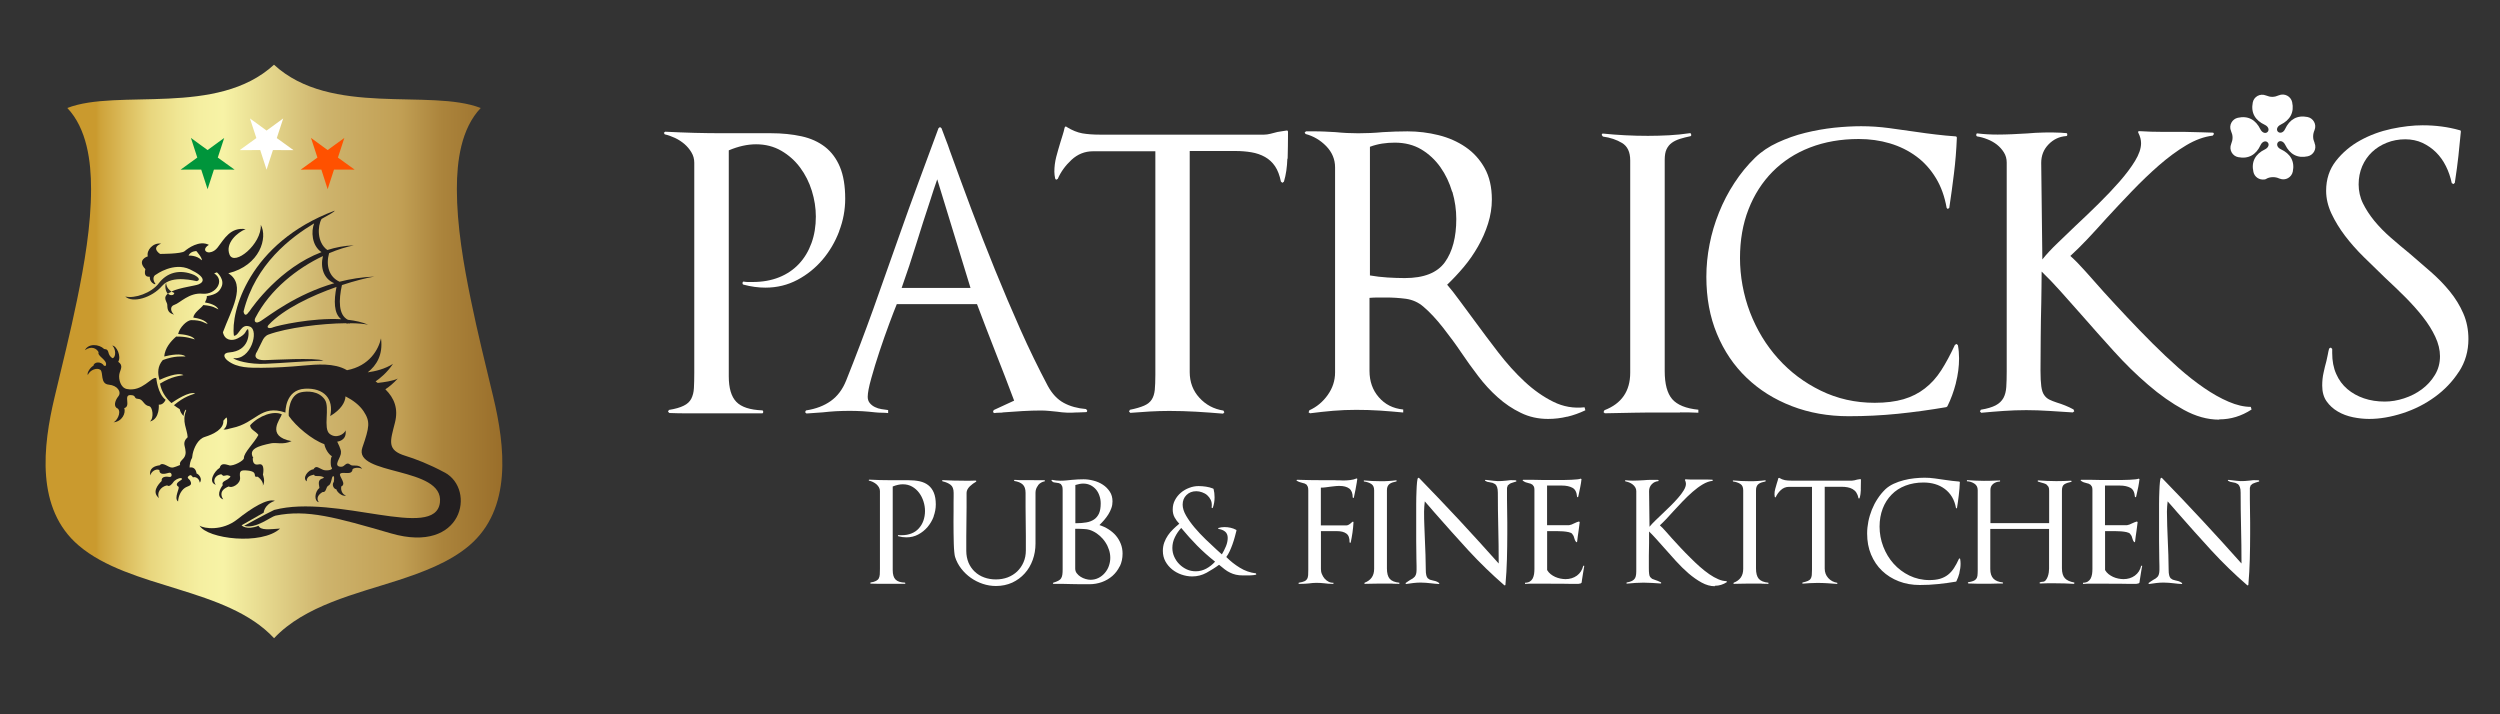
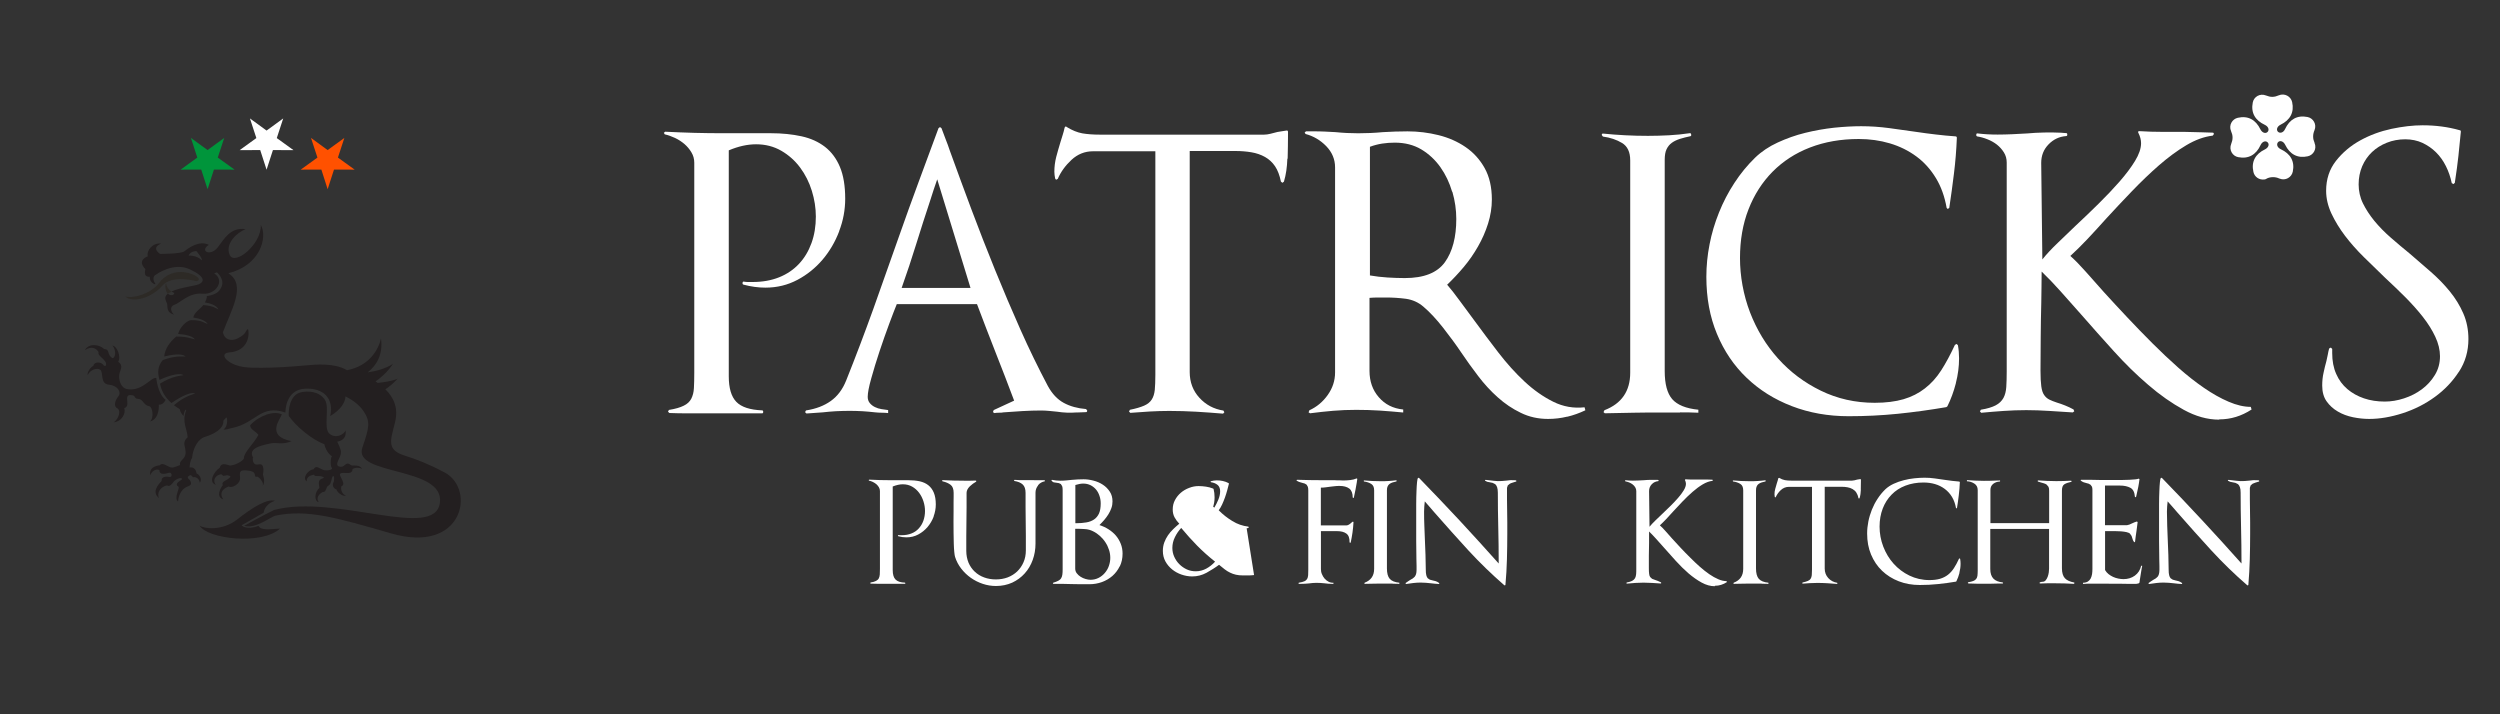
<svg xmlns="http://www.w3.org/2000/svg" id="Layer_1" viewBox="0 0 350 100">
  <rect x="0" y="0" width="350" height="100" fill="#333333" stroke="none" />
  <defs>
    <style>      .cls-1 {        fill: #231f20;      }      .cls-2, .cls-3 {        fill: #fff;      }      .cls-3, .cls-4, .cls-5 {        fill-rule: evenodd;      }      .cls-6 {        fill: none;      }      .cls-7 {        fill: #2d2a26;      }      .cls-4 {        fill: #00953b;      }      .cls-5 {        fill: #ff5100;      }      .cls-8 {        fill: url(#linear-gradient);      }      .cls-9 {        clip-path: url(#clippath);      }    </style>
    <clipPath id="clippath">
-       <path class="cls-6" d="M9.41,15.1c2.77,2.92,3.34,7.49,3.34,11.36,0,5.12-.94,10.55-1.97,15.56-.93,4.55-2.06,9.04-3.13,13.55-1.65,6.91-2.67,15.66,3.37,20.8,7.2,6.14,20.72,5.83,27.35,12.98,4.29-4.58,11.52-6.22,17.29-8.09,3.44-1.12,7.24-2.51,10.03-4.88,6.04-5.14,5.02-13.89,3.37-20.8-1.08-4.51-2.2-9-3.13-13.55-1.03-5.01-1.97-10.44-1.97-15.56,0-3.86.57-8.43,3.34-11.35-7.09-2.76-20.98,1.27-28.94-6.06-7.96,7.33-21.85,3.3-28.94,6.06" />
-     </clipPath>
+       </clipPath>
    <linearGradient id="linear-gradient" x1="-181.96" y1="527.88" x2="-180.44" y2="527.88" gradientTransform="translate(7622.1 -22044.58) scale(41.85)" gradientUnits="userSpaceOnUse">
      <stop offset="0" stop-color="#ca9a2e" />
      <stop offset=".1" stop-color="#ca9a2e" />
      <stop offset=".11" stop-color="#cea33a" />
      <stop offset=".17" stop-color="#ddbf60" />
      <stop offset=".22" stop-color="#e8d67e" />
      <stop offset=".28" stop-color="#f0e694" />
      <stop offset=".33" stop-color="#f5efa1" />
      <stop offset=".38" stop-color="#f7f3a6" />
      <stop offset=".6" stop-color="#ceb46d" />
      <stop offset=".77" stop-color="#c19f54" />
      <stop offset=".86" stop-color="#ab843c" />
      <stop offset="1" stop-color="#996d29" />
    </linearGradient>
  </defs>
  <g>
    <path class="cls-3" d="M324.04,20c-.13-.31-.2-.56-.2-.88,0-.32.06-.58.19-.89.35-.85-.2-1.7-.98-1.85-1.44-.29-2.51.33-3.14,1.69-.23.51-.71.64-.99.38-.27-.26-.15-.74.36-.99,1.34-.65,1.94-1.73,1.62-3.17-.17-.77-1.03-1.3-1.88-.94-.3.13-.56.2-.89.21-.31,0-.57-.07-.88-.19-.86-.35-1.71.19-1.86.97-.29,1.45.33,2.51,1.69,3.14.51.24.65.72.38.99-.26.27-.74.15-1-.36-.65-1.34-1.73-1.95-3.17-1.62-.77.17-1.3,1.03-.94,1.87.13.31.21.57.21.89,0,.32-.07.58-.19.89-.35.86.19,1.71.97,1.86,1.44.29,2.52-.33,3.14-1.69.24-.51.71-.65.98-.39.28.26.15.74-.36.99-1.35.65-1.95,1.73-1.62,3.17.15.68.81,1.16,1.57,1.04h.04s.13-.05.13-.05c.27-.17.6-.27,1-.27.33,0,.61.07.85.18l.06.02c.85.35,1.7-.19,1.86-.97.3-1.45-.33-2.51-1.68-3.14-.52-.24-.63-.71-.38-.99.26-.27.74-.15.99.36.65,1.34,1.74,1.94,3.17,1.62.78-.17,1.31-1.03.94-1.88" />
    <path class="cls-2" d="M117.49,32.37c-.56,1.48-1.34,2.81-2.33,3.98-.99,1.16-2.16,2.11-3.52,2.83-1.36.72-2.85,1.09-4.48,1.09-.99,0-2.01-.14-3.07-.42-.11-.03-.15-.12-.13-.26.02-.14.08-.19.19-.16.21.04.41.05.58.05h.64c1.38,0,2.61-.22,3.71-.66,1.1-.44,2.02-1.07,2.78-1.88.76-.81,1.34-1.78,1.75-2.91.41-1.13.61-2.37.61-3.71,0-1.2-.19-2.4-.56-3.6-.37-1.2-.92-2.29-1.64-3.26-.72-.97-1.61-1.76-2.65-2.36-1.04-.6-2.22-.9-3.52-.9-1.2,0-2.47.28-3.82.85v31.63c0,1.66.35,2.85,1.06,3.58.7.73,1.91,1.12,3.6,1.19.11,0,.16.07.16.21s-.05.21-.16.21h-10.54c-.81,0-1.63-.02-2.44-.05l-.19-.19.13-.24c.88-.14,1.57-.34,2.07-.59.5-.24.85-.57,1.06-.98.21-.41.34-.9.37-1.49.03-.58.05-1.3.05-2.14v-29.4c0-.53-.13-1.02-.4-1.46-.26-.44-.59-.83-.98-1.17-.39-.33-.83-.62-1.32-.85-.5-.23-.97-.4-1.43-.5l-.13-.21.18-.16c1.38.07,2.75.12,4.13.16,1.38.04,2.74.05,4.08.05h6.57c1.59,0,3.03.15,4.31.43,1.29.28,2.38.78,3.29,1.48.9.7,1.6,1.64,2.09,2.81.49,1.17.74,2.65.74,4.45,0,1.55-.28,3.07-.85,4.55" />
    <path class="cls-2" d="M150.77,57.74c-.46.04-.93.04-1.4.03-.48-.02-.93-.06-1.35-.13-.35-.04-.72-.07-1.11-.11-.39-.03-.76-.06-1.11-.06-.88,0-1.77.03-2.65.08-.88.05-1.77.11-2.65.18-.18.04-.39.05-.64.05s-.46.02-.64.05l-.21-.13.11-.29,2.86-1.32c-.85-2.26-1.71-4.51-2.6-6.75-.88-2.24-1.75-4.5-2.6-6.76h-11.23c-.25.6-.6,1.52-1.06,2.75-.46,1.24-.91,2.52-1.35,3.84-.44,1.33-.83,2.59-1.16,3.79-.34,1.2-.5,2.06-.5,2.6,0,.35.1.64.29.87.19.23.43.42.72.56.28.14.59.24.93.29.33.06.64.1.92.13v.42c-.28-.03-.58-.05-.9-.05s-.62-.02-.9-.05c-.6-.07-1.2-.12-1.8-.16-.6-.03-1.2-.05-1.8-.05-.64,0-1.27.02-1.91.05-.64.04-1.25.09-1.85.16-.39.04-.77.06-1.14.08-.37.02-.75.04-1.14.08l-.19-.19.13-.24c1.38-.21,2.53-.65,3.47-1.32.94-.67,1.65-1.62,2.15-2.86,1.34-3.35,2.61-6.71,3.82-10.07,1.2-3.36,2.4-6.75,3.6-10.17.88-2.51,1.79-5.03,2.73-7.57.94-2.55,1.86-5.05,2.78-7.52l.21-.16.21.16c.18.5.37,1.01.58,1.54.21.53.41,1.06.58,1.59.96,2.65,1.96,5.38,3.02,8.21,1.06,2.82,2.16,5.65,3.31,8.48,1.15,2.83,2.33,5.61,3.55,8.35,1.22,2.74,2.5,5.37,3.85,7.92.6,1.1,1.34,1.88,2.22,2.36.88.48,1.92.77,3.13.87l.16.21c0,.14-.06.22-.16.22l-1.27.05ZM131.21,25.11c-.18.49-.35.98-.5,1.46-.16.48-.31.95-.45,1.4-.7,2.12-1.37,4.18-1.99,6.2-.62,2.01-1.3,4.06-2.04,6.14h9.64l-4.66-15.21Z" />
    <path class="cls-2" d="M180.23,22.22c-.04,1.18-.19,2.25-.48,3.21l-.21.16-.21-.16c-.18-.88-.45-1.6-.82-2.15-.37-.55-.84-.98-1.4-1.3-.57-.32-1.2-.54-1.91-.66-.71-.12-1.45-.18-2.23-.18h-6.41v30.94c0,1.41.45,2.62,1.35,3.6.9.99,2.02,1.59,3.37,1.8l.13.24-.18.19c-1.24-.11-2.48-.19-3.74-.27-1.26-.07-2.52-.11-3.79-.11-.92,0-1.83.03-2.73.08-.9.05-1.81.12-2.73.19l-.18-.19.13-.24c.85-.17,1.51-.37,1.99-.58.48-.21.83-.49,1.06-.85.23-.35.37-.8.43-1.35.05-.55.08-1.25.08-2.1v-31.31h-8.74c-1.13,0-2.13.4-2.99,1.19-.86.8-1.51,1.69-1.93,2.67l-.24.13-.13-.18c-.07-.35-.11-.67-.11-.95,0-.71.09-1.39.26-2.06.18-.67.37-1.36.59-2.07.1-.35.21-.7.32-1.03.11-.33.19-.66.26-.98.07-.21.18-.25.32-.11.74.46,1.47.75,2.17.88.71.12,1.52.18,2.44.18h23c.28,0,.59-.04.93-.13.33-.09.64-.17.93-.24.18-.03.38-.07.61-.1.23-.04.47-.07.72-.11.11,0,.16.07.16.21v.42c0,1.03-.02,2.13-.05,3.31" />
    <path class="cls-2" d="M219.41,58.33c-.87.21-1.76.32-2.68.32-1.38,0-2.65-.28-3.81-.85-1.17-.56-2.25-1.29-3.23-2.17-.99-.88-1.91-1.88-2.75-2.99-.85-1.11-1.64-2.21-2.38-3.31-.74-1.1-1.58-2.24-2.52-3.44-.94-1.2-1.86-2.19-2.78-2.97-.7-.6-1.52-.96-2.43-1.09-.92-.12-1.84-.18-2.76-.18h-1.17c-.39,0-.78.02-1.17.05v10.23c0,1.45.43,2.68,1.3,3.68.87,1.01,2,1.58,3.42,1.72v.42c-1.1-.11-2.19-.19-3.29-.27-1.09-.07-2.19-.1-3.29-.1s-2.17.04-3.23.13c-1.06.09-2.14.21-3.23.35l-.21-.13.11-.29c1.02-.46,1.88-1.17,2.57-2.14.69-.97,1.03-2.02,1.03-3.15v-28.72c0-1.13-.42-2.12-1.24-2.97-.83-.85-1.8-1.41-2.89-1.7l-.13-.21.19-.16h1.01c.53,0,1.06,0,1.59.03.53.02,1.04.04,1.54.08,1.06.11,2.12.16,3.18.16,1.13,0,2.28-.05,3.45-.16.6-.04,1.17-.06,1.72-.08.55-.02,1.12-.03,1.72-.03,1.48,0,2.93.18,4.34.53,1.41.35,2.68.91,3.79,1.67,1.11.76,2,1.74,2.67,2.94.67,1.2,1.01,2.67,1.01,4.4,0,1.13-.18,2.25-.53,3.37-.35,1.11-.82,2.18-1.41,3.21-.58,1.02-1.25,1.99-2.01,2.89-.76.9-1.53,1.72-2.31,2.46.5.57,1.08,1.31,1.75,2.23.67.92,1.36,1.85,2.07,2.8,1.06,1.45,2.17,2.93,3.34,4.45,1.17,1.52,2.39,2.88,3.68,4.08,1.29,1.2,2.63,2.14,4.03,2.83,1.39.69,2.85.94,4.37.77l.11.42c-.82.39-1.65.69-2.52.9M203.3,26.85c-.37-1.27-.92-2.42-1.64-3.44-.72-1.02-1.62-1.86-2.67-2.49-1.06-.63-2.3-.95-3.71-.95-.6,0-1.19.04-1.77.13-.58.09-1.16.24-1.72.45v18.01c.81.14,1.64.24,2.47.29.83.05,1.64.08,2.41.08,2.68,0,4.55-.74,5.62-2.23,1.06-1.48,1.59-3.5,1.59-6.04,0-1.27-.18-2.54-.55-3.82" />
    <path class="cls-2" d="M235.22,57.75h-2.44c-1.34,0-2.69,0-4.05.03-1.36.02-2.71.05-4.05.08l-.19-.16.13-.27c2.4-.92,3.61-2.67,3.61-5.25v-29.72c0-1.17-.38-1.98-1.14-2.44-.76-.46-1.65-.76-2.68-.9l-.16-.21c0-.14.05-.21.16-.21,2.05.21,4.15.32,6.31.32.99,0,1.97-.03,2.94-.08.97-.05,1.94-.15,2.89-.29.11-.04.17.02.21.16.04.14,0,.23-.1.26-.53.11-1.02.23-1.46.37-.44.14-.82.32-1.14.55-.32.23-.56.53-.74.9-.18.37-.26.87-.26,1.51v29.56c0,1.8.35,3.11,1.05,3.92.71.81,1.93,1.31,3.66,1.48v.42c-.85-.04-1.69-.05-2.54-.05" />
    <path class="cls-2" d="M273.82,53.66c-.3,1.17-.7,2.25-1.19,3.23l-.15.11c-2.27.39-4.53.7-6.78.93-2.27.23-4.56.34-6.89.34-2.86,0-5.51-.47-7.95-1.41-2.44-.94-4.55-2.26-6.33-3.97-1.79-1.71-3.17-3.76-4.16-6.15-.99-2.38-1.48-5.04-1.48-7.98,0-1.52.15-3.04.45-4.56.29-1.52.74-3,1.32-4.45s1.3-2.83,2.15-4.13c.85-1.31,1.82-2.49,2.91-3.55.88-.85,1.94-1.56,3.16-2.12,1.22-.56,2.49-1.02,3.84-1.35,1.34-.33,2.69-.57,4.05-.72,1.36-.14,2.62-.21,3.79-.21,1.31,0,2.61.09,3.89.26,1.29.17,2.55.35,3.79.53.92.14,1.84.26,2.78.37.94.11,1.84.2,2.73.26.14,0,.21.07.21.21-.07,1.7-.2,3.35-.4,4.95-.19,1.61-.42,3.23-.66,4.85l-.21.16-.16-.16c-.28-1.59-.78-2.99-1.51-4.18-.73-1.2-1.63-2.21-2.73-3.02-1.1-.81-2.33-1.42-3.71-1.83-1.38-.41-2.83-.61-4.35-.61-2.51,0-4.78.4-6.83,1.19-2.05.79-3.79,1.93-5.24,3.39-1.45,1.47-2.57,3.22-3.37,5.27s-1.19,4.33-1.19,6.83.47,5.14,1.4,7.58c.94,2.44,2.24,4.59,3.92,6.46,1.68,1.88,3.67,3.38,5.99,4.51,2.31,1.13,4.83,1.7,7.55,1.7,1.55,0,2.9-.17,4.03-.5,1.13-.33,2.13-.84,2.99-1.51.87-.67,1.63-1.51,2.28-2.52.65-1.01,1.29-2.2,1.93-3.58l.24-.13.18.18c.11.6.16,1.22.16,1.85,0,1.13-.15,2.28-.45,3.45" />
    <path class="cls-2" d="M310.67,58.75c-1.62,0-3.28-.46-4.95-1.38-1.68-.92-3.34-2.08-4.98-3.5-1.65-1.41-3.25-2.98-4.82-4.72-1.57-1.73-3.08-3.43-4.53-5.09-1.06-1.2-2.04-2.3-2.94-3.31-.9-1.01-1.78-1.92-2.62-2.73,0,.71,0,1.42-.02,2.15-.02.72-.03,1.44-.03,2.15-.04,1.62-.07,3.23-.08,4.82-.02,1.59-.03,3.18-.03,4.77,0,.92.04,1.64.11,2.17.07.53.2.94.4,1.22.19.28.43.49.72.64.28.14.64.28,1.06.42.35.1.73.24,1.14.4.41.16.8.35,1.19.56l.11.26-.21.16c-1.1-.07-2.19-.14-3.28-.21-1.1-.07-2.17-.11-3.24-.11s-2.11.04-3.15.11c-1.04.07-2.09.16-3.15.26l-.18-.19.13-.24c.88-.14,1.57-.35,2.07-.61.5-.26.85-.61,1.09-1.03.23-.42.36-.94.4-1.54.04-.6.06-1.31.06-2.12v-29.3c0-.53-.13-1.01-.4-1.43-.26-.42-.59-.78-.98-1.09-.39-.3-.83-.55-1.32-.74-.5-.2-.97-.33-1.43-.4-.11-.04-.15-.12-.13-.26.02-.14.08-.19.19-.16.88.11,1.82.16,2.81.16.67,0,1.35-.02,2.04-.05.69-.03,1.38-.07,2.09-.11.74-.07,1.54-.11,2.38-.13.85-.02,1.64,0,2.38.03l.34.03.35.02c.11,0,.16.07.16.21s-.05.21-.16.21c-.96.07-1.78.46-2.46,1.16-.69.71-1.03,1.57-1.03,2.6.04,2.33.06,4.58.08,6.75.02,2.17.04,4.42.08,6.76.56-.71,1.29-1.49,2.17-2.33.88-.85,1.73-1.66,2.54-2.44,1.03-.96,2.08-1.96,3.15-3.02,1.08-1.06,2.06-2.1,2.94-3.1.88-1.01,1.61-1.97,2.17-2.89.56-.92.85-1.75.85-2.49,0-.46-.12-.93-.37-1.43-.1-.18-.05-.26.16-.26,1.06.07,2.1.1,3.13.1h3.08c.42,0,.84.01,1.25.03.4.02.8.03,1.19.03l1.59.05c.11,0,.16.07.16.21l-.16.21c-1.2.14-2.44.59-3.71,1.35-1.28.76-2.54,1.7-3.82,2.81-1.27,1.11-2.53,2.32-3.79,3.63-1.25,1.3-2.45,2.58-3.58,3.81-.88.99-1.76,1.94-2.62,2.86-.87.92-1.67,1.71-2.41,2.38.67.6,1.39,1.34,2.17,2.22.78.89,1.62,1.84,2.54,2.86,1.03,1.13,2.11,2.3,3.26,3.52,1.15,1.22,2.32,2.43,3.52,3.63,1.2,1.2,2.41,2.34,3.63,3.42,1.22,1.08,2.42,2.02,3.6,2.83,1.18.81,2.33,1.46,3.44,1.93,1.11.48,2.15.72,3.1.72l.11.37c-1.41.92-2.91,1.38-4.5,1.38" />
    <path class="cls-2" d="M344.24,52.05c-.88,1.36-2.01,2.54-3.36,3.52-1.36.99-2.86,1.75-4.5,2.28-1.64.53-3.21.8-4.69.8-.74,0-1.5-.08-2.28-.24-.77-.16-1.48-.42-2.12-.8-.64-.37-1.16-.85-1.57-1.43-.41-.58-.61-1.32-.61-2.2,0-.64.06-1.23.19-1.8.12-.56.25-1.11.4-1.64.07-.28.13-.57.19-.88.05-.29.11-.59.19-.87l.24-.13.19.19v.58c0,1.1.18,2.07.56,2.92.37.85.89,1.55,1.56,2.12.67.57,1.45,1,2.33,1.3.88.3,1.86.45,2.91.45.88,0,1.79-.15,2.7-.45.92-.3,1.75-.72,2.49-1.27.74-.55,1.35-1.22,1.83-2.01.48-.79.71-1.67.71-2.62,0-.88-.22-1.79-.66-2.73-.44-.94-1.02-1.86-1.74-2.78-.72-.92-1.55-1.84-2.46-2.76-.92-.92-1.86-1.82-2.81-2.7-.99-.95-1.98-1.92-2.97-2.89-.99-.97-1.87-1.97-2.65-2.99-.78-1.03-1.41-2.07-1.91-3.13-.49-1.06-.74-2.12-.74-3.18,0-1.62.46-3.02,1.38-4.19.92-1.17,2.05-2.12,3.39-2.86,1.34-.74,2.8-1.28,4.37-1.62,1.57-.33,3.03-.5,4.37-.5,1.84,0,3.57.23,5.19.69.11,0,.16.07.16.21-.11,1.13-.22,2.26-.34,3.39-.12,1.13-.28,2.26-.45,3.39l-.03.18-.02.19-.19.18-.24-.13c-.18-.85-.45-1.64-.82-2.38-.37-.74-.83-1.39-1.38-1.93-.55-.55-1.19-.99-1.91-1.33-.72-.33-1.53-.5-2.41-.5s-1.78.16-2.57.48c-.8.32-1.49.75-2.07,1.3-.58.55-1.04,1.21-1.38,1.99-.33.78-.5,1.62-.5,2.54s.2,1.85.61,2.67c.41.83.94,1.64,1.59,2.44.66.8,1.41,1.57,2.28,2.33.87.76,1.76,1.51,2.67,2.25.99.85,1.98,1.7,2.97,2.57.99.87,1.87,1.77,2.65,2.73.77.95,1.41,1.98,1.88,3.07.48,1.09.72,2.3.72,3.6,0,1.69-.44,3.22-1.33,4.58" />
  </g>
  <g>
    <path class="cls-2" d="M130.72,72.31c-.21.55-.5,1.04-.86,1.47-.37.43-.8.78-1.31,1.05-.5.27-1.05.4-1.66.4-.37,0-.74-.05-1.14-.16l-.05-.1.07-.06.22.02h.23c.51,0,.97-.08,1.37-.24.41-.16.75-.39,1.03-.7s.5-.66.65-1.08c.15-.42.23-.88.23-1.37,0-.44-.07-.89-.21-1.33-.14-.44-.34-.85-.61-1.21-.27-.36-.59-.65-.98-.87s-.82-.33-1.31-.33c-.44,0-.91.11-1.41.31v11.7c0,.62.13,1.06.39,1.32.26.27.7.42,1.33.44l.06.08-.06.08h-3.9c-.3,0-.6,0-.9-.02l-.07-.07.05-.09c.32-.05.58-.12.76-.22.18-.09.31-.21.39-.36.08-.15.12-.33.14-.55.01-.22.02-.48.02-.79v-10.88c0-.19-.05-.38-.15-.54-.1-.16-.22-.31-.36-.43-.15-.12-.31-.22-.49-.31-.18-.08-.36-.15-.53-.18l-.05-.08.07-.06c.51.03,1.02.05,1.53.06.51.01,1.01.02,1.51.02h2.43c.59,0,1.12.05,1.6.15.48.11.88.29,1.21.55.33.26.59.61.77,1.04.18.43.28.98.28,1.65,0,.58-.11,1.14-.31,1.69" />
    <path class="cls-2" d="M145.34,67.95c-.25.31-.37.65-.37,1.03v7.12c0,.81-.13,1.57-.39,2.29-.26.72-.63,1.35-1.12,1.89-.48.54-1.07.97-1.75,1.29-.69.31-1.45.47-2.28.47-.63,0-1.24-.1-1.84-.3-.6-.2-1.16-.48-1.67-.84-.51-.36-.96-.79-1.34-1.28-.39-.5-.68-1.05-.87-1.65-.04-.13-.08-.36-.11-.68-.03-.33-.06-.72-.07-1.17-.02-.45-.02-.94-.03-1.48,0-.54-.01-1.07-.01-1.61,0-.49,0-.98.01-1.47,0-.48,0-.91,0-1.29,0-.26,0-.5.01-.72,0-.21,0-.39,0-.54,0-.54-.14-.91-.42-1.13-.28-.22-.66-.39-1.15-.5l-.05-.09.07-.07c.52.03,1.04.04,1.56.06.52.01,1.03.02,1.54.02h.76c.26,0,.53,0,.79-.02l.08.06-.04.1c-.14.08-.29.17-.44.28-.15.11-.29.23-.43.36-.14.14-.25.28-.33.43-.08.15-.13.31-.13.48v2.04c0,.66,0,1.34-.02,2.02-.01.68-.02,1.36-.02,2.04v2.04c0,.6.11,1.14.31,1.64.21.49.5.91.87,1.26.37.35.82.63,1.32.81.51.19,1.06.28,1.65.28s1.16-.1,1.66-.29c.51-.2.95-.48,1.32-.83.37-.36.67-.79.88-1.28.22-.5.33-1.05.33-1.67v-2c0-.68,0-1.35-.02-2.02-.02-.66-.02-1.33-.02-2v-2.02c0-.54-.13-.93-.4-1.18-.27-.25-.66-.41-1.17-.49l-.05-.09.07-.07c.24.02.46.04.69.04h1.6c.29,0,.57,0,.84.01.28,0,.56,0,.86,0h.24l.02.15c-.39.07-.71.25-.96.56" />
    <path class="cls-2" d="M156.76,79.28c-.26.53-.6.98-1.02,1.35-.43.37-.92.66-1.47.86-.56.2-1.14.3-1.75.3h-1.25c-.42,0-.84,0-1.27-.02-.42-.01-.84-.02-1.27-.03-.42,0-.85,0-1.26,0l-.07-.07.05-.09c.3-.09.54-.18.72-.28.17-.09.31-.21.39-.35.09-.14.14-.31.17-.51.03-.2.04-.46.04-.77v-11.08c0-.22-.02-.4-.07-.53l-.18-.29-.27-.13-.3-.05c-.14-.01-.28-.03-.4-.06-.12-.02-.24-.11-.34-.25v-.08s.08-.02.08-.02c.39.08.77.12,1.14.12.29,0,.57-.01.84-.04.27-.03.54-.05.8-.08.28-.03.55-.05.83-.06.27-.01.54-.02.8-.02.44,0,.91.06,1.39.19.48.12.92.31,1.31.57.39.25.71.58.97.97.26.39.38.85.38,1.37,0,.33-.05.64-.16.94-.11.3-.24.59-.42.87-.18.28-.37.55-.59.8-.22.25-.44.49-.66.7.46.15.88.34,1.27.59.39.25.74.54,1.03.88.29.34.52.73.69,1.16.17.43.25.89.25,1.37,0,.65-.13,1.25-.38,1.77M155.26,76.98c-.12-.37-.28-.72-.5-1.05-.21-.33-.47-.62-.76-.89-.3-.27-.62-.49-.97-.66-.35-.18-.74-.29-1.16-.31-.42-.03-.82-.04-1.2-.04h-.14v5.57c0,.25.07.47.22.66.14.19.32.35.54.49.22.14.45.24.7.31s.48.11.68.11c.41,0,.78-.09,1.12-.26.34-.17.63-.4.88-.69.25-.29.44-.61.57-.98.13-.37.2-.75.2-1.14s-.06-.76-.18-1.13M153.93,69.43c-.11-.34-.27-.64-.48-.89-.21-.25-.47-.46-.77-.61-.31-.15-.65-.23-1.03-.23-.18,0-.36.02-.55.06-.18.04-.37.09-.55.14v5.35h.12c.51,0,.98-.04,1.4-.11.43-.07.79-.21,1.09-.41.3-.2.53-.48.7-.84.16-.36.24-.83.24-1.4,0-.37-.05-.72-.17-1.06" />
-     <path class="cls-2" d="M175.57,80.51c-.14.02-.3.03-.47.04-.17,0-.34.01-.51.01h-.55c-.38,0-.71-.03-1.01-.1-.29-.07-.57-.16-.82-.29-.26-.12-.51-.28-.76-.47-.25-.19-.51-.4-.78-.63-.55.41-1.14.77-1.76,1.12-.63.34-1.29.51-2,.51-.51,0-1.01-.09-1.5-.26-.49-.17-.93-.41-1.31-.72-.38-.31-.7-.68-.94-1.12-.24-.44-.36-.93-.36-1.48,0-.43.07-.82.2-1.18.13-.35.3-.68.51-.99.21-.31.45-.59.73-.86.27-.27.56-.52.86-.77-.26-.26-.48-.56-.66-.89-.18-.33-.26-.7-.26-1.11,0-.47.1-.91.31-1.3.21-.4.49-.75.83-1.04.35-.3.74-.52,1.17-.68.43-.17.87-.25,1.31-.25.34,0,.68.03,1.03.08.35.05.68.14,1.01.27l.06.06c.09.35.14.74.14,1.16,0,.52-.08,1.01-.25,1.47l-.1.05-.06-.07.02-.31c.01-.29-.04-.55-.16-.8-.12-.24-.28-.45-.48-.63-.2-.18-.44-.31-.72-.41-.27-.1-.55-.15-.82-.15-.55,0-1,.18-1.36.53-.36.35-.54.8-.54,1.35,0,.47.16.99.48,1.54.32.55.72,1.11,1.2,1.68.48.56.99,1.11,1.54,1.64.55.53,1.05,1,1.51,1.42.14.13.28.26.41.37l.35.31c.21-.34.4-.72.57-1.13.17-.41.25-.81.25-1.18s-.13-.69-.37-.88c-.25-.2-.56-.32-.92-.37l-.06-.06.06-.08c.25-.07.52-.12.82-.12s.57.03.85.09c.28.06.55.16.81.3l.04.08c-.07.28-.15.58-.24.92-.09.34-.2.68-.32,1.02-.12.34-.26.67-.4.98-.15.31-.3.58-.47.8.57.58,1.21,1.08,1.9,1.5.69.43,1.44.69,2.26.79l.04.16c-.05.03-.15.05-.29.07M167.6,76.39c-.78-.79-1.52-1.62-2.23-2.48-.35.38-.65.81-.88,1.29-.24.48-.36.99-.36,1.51,0,.44.09.86.27,1.25.18.39.41.74.72,1.04.3.3.65.54,1.04.72.39.18.81.26,1.25.26.52,0,1.02-.13,1.48-.38.46-.25.87-.58,1.22-.97-.9-.71-1.74-1.46-2.52-2.25" />
+     <path class="cls-2" d="M175.57,80.51c-.14.02-.3.03-.47.04-.17,0-.34.01-.51.01h-.55c-.38,0-.71-.03-1.01-.1-.29-.07-.57-.16-.82-.29-.26-.12-.51-.28-.76-.47-.25-.19-.51-.4-.78-.63-.55.41-1.14.77-1.76,1.12-.63.34-1.29.51-2,.51-.51,0-1.01-.09-1.5-.26-.49-.17-.93-.41-1.31-.72-.38-.31-.7-.68-.94-1.12-.24-.44-.36-.93-.36-1.48,0-.43.07-.82.2-1.18.13-.35.3-.68.51-.99.21-.31.45-.59.73-.86.27-.27.56-.52.86-.77-.26-.26-.48-.56-.66-.89-.18-.33-.26-.7-.26-1.11,0-.47.1-.91.31-1.3.21-.4.49-.75.83-1.04.35-.3.74-.52,1.17-.68.43-.17.87-.25,1.31-.25.34,0,.68.03,1.03.08.35.05.68.14,1.01.27l.06.06c.09.35.14.74.14,1.16,0,.52-.08,1.01-.25,1.47l-.1.05-.06-.07.02-.31l.35.31c.21-.34.4-.72.57-1.13.17-.41.25-.81.25-1.18s-.13-.69-.37-.88c-.25-.2-.56-.32-.92-.37l-.06-.06.06-.08c.25-.07.52-.12.82-.12s.57.03.85.09c.28.06.55.16.81.3l.04.08c-.07.28-.15.58-.24.92-.09.34-.2.68-.32,1.02-.12.34-.26.67-.4.98-.15.31-.3.58-.47.8.57.58,1.21,1.08,1.9,1.5.69.43,1.44.69,2.26.79l.04.16c-.05.03-.15.05-.29.07M167.6,76.39c-.78-.79-1.52-1.62-2.23-2.48-.35.38-.65.81-.88,1.29-.24.48-.36.99-.36,1.51,0,.44.09.86.27,1.25.18.39.41.74.72,1.04.3.3.65.54,1.04.72.39.18.81.26,1.25.26.52,0,1.02-.13,1.48-.38.46-.25.87-.58,1.22-.97-.9-.71-1.74-1.46-2.52-2.25" />
    <path class="cls-2" d="M189.97,67.43c-.06.38-.13.75-.2,1.12-.07.37-.15.74-.23,1.12l-.09.05-.07-.07c0-.6-.17-1.02-.49-1.26-.33-.24-.78-.36-1.35-.36-.24,0-.47.01-.7.04-.23.03-.46.05-.7.08h.02c-.2.02-.4.05-.61.08-.21.03-.42.04-.63.04v5.29h3.59c.13,0,.28-.06.44-.18.16-.12.29-.23.4-.33l.09-.02.05.08c-.03.48-.07.96-.14,1.44s-.15.94-.25,1.4l-.09.05-.07-.07c.01-.59-.13-1-.45-1.23-.31-.23-.75-.34-1.31-.34h-2.25v5.33c0,.23.04.47.14.69.09.23.22.44.37.62.16.18.34.33.56.44s.44.16.68.14v.16h-.18c-.18,0-.37,0-.55-.02-.18-.02-.37-.03-.55-.06-.38-.04-.74-.06-1.1-.06-.18,0-.36,0-.52.02-.17.02-.34.04-.52.06-.38.04-.76.06-1.15.06h-.26l-.07-.07.05-.09c.34-.05.6-.12.78-.2.18-.08.31-.2.39-.33.08-.14.12-.31.14-.52.01-.21.02-.47.02-.78v-11.08c0-.21-.02-.38-.06-.51l-.17-.3-.26-.16-.32-.09-.35-.1c-.13-.04-.28-.1-.45-.2l-.04-.09.08-.05c1.19.04,2.38.06,3.57.06h1.7s.34.02.34.02h.4c.14.02.28.02.42.02.34,0,.68-.02,1.01-.06.33-.04.62-.11.87-.22h.09s.03.1.03.1l-.06.33Z" />
    <path class="cls-2" d="M194.97,81.7h-.9c-.5,0-1,0-1.5.01-.5,0-1,.02-1.5.03l-.07-.06.05-.1c.89-.34,1.33-.98,1.33-1.94v-11c0-.43-.14-.73-.42-.9-.28-.17-.61-.28-.99-.33l-.06-.08.06-.07c.76.07,1.54.11,2.33.11.37,0,.73,0,1.09-.03.36-.02.71-.05,1.07-.1l.08.06-.04.1c-.2.04-.37.09-.54.14-.16.05-.3.12-.42.21-.12.08-.21.2-.27.34-.07.13-.1.32-.1.55v10.94c0,.67.13,1.15.39,1.45.26.3.71.49,1.35.55v.16c-.31-.02-.63-.02-.94-.02" />
    <path class="cls-2" d="M212.22,67.43l-.08.02c-.12.04-.24.08-.38.12-.14.04-.27.09-.38.15l-.29.24-.11.34v1.61c0,.54,0,1.07.02,1.61.01.54.02,1.07.02,1.61v1.61c0,1.19-.02,2.38-.05,3.56-.03,1.18-.1,2.38-.21,3.58l-.05.07h-.09c-1.77-1.54-3.46-3.17-5.06-4.91-1.59-1.74-3.16-3.49-4.7-5.25-.26-.3-.5-.57-.7-.81-.2-.24-.43-.51-.69-.79-.03.25-.05.49-.07.72-.02.24-.03.48-.03.72,0,.67.01,1.34.04,2.01.03.67.05,1.36.08,2.05.03.68.05,1.35.08,2.02.02.67.04,1.34.04,2.02,0,.34.02.6.07.79.05.19.11.33.2.43l.29.2.37.1c.14.02.29.06.45.11.16.05.32.13.49.26l.03.09-.07.05c-.18-.01-.37-.03-.55-.04-.18-.01-.36-.03-.55-.06-.24-.03-.48-.05-.72-.07-.24-.02-.49-.03-.74-.03-.33,0-.66.02-1,.06-.34.04-.68.09-1.02.14l-.07-.04v-.1s.36-.25.36-.25l.31-.2.33-.19.27-.24c.08-.1.14-.22.19-.37.04-.15.07-.34.07-.58v-.55c0-.25,0-.54-.02-.88-.02-.72-.02-1.59-.03-2.61,0-1.02,0-2.06,0-3.12,0-.72,0-1.41,0-2.08,0-.67.02-1.26.04-1.78.02-.52.04-.95.08-1.29.03-.33.08-.53.15-.58h.12c1.93,1.99,3.82,3.96,5.65,5.93,1.83,1.97,3.66,3.99,5.51,6.06v-.15c0-1.62-.02-3.25-.06-4.88-.04-1.62-.06-3.25-.06-4.88,0-.33-.04-.59-.1-.77-.07-.19-.15-.33-.27-.43l-.36-.18-.39-.08-.36-.07-.31-.15v-.09s.08-.03.08-.03c.38.04.76.08,1.14.13.38.05.76.06,1.14.03l.68-.06c.13-.02.27-.03.41-.05.14-.02.28-.02.41,0h.26s.24.02.24.02l.02.16-.08.02" />
-     <path class="cls-2" d="M221.64,80.16c-.05.32-.1.64-.15.95v-.02l-.06.47-.08.08-.06.04-.3.06h-1.25c-.42,0-.84,0-1.25-.02-.42,0-.83,0-1.24,0-.41-.01-.81-.01-1.23-.01h-1.26c-.42,0-.84.01-1.26.04v-.16c.29-.01.52-.07.69-.18.17-.11.3-.26.39-.43.09-.18.15-.38.19-.61.03-.23.05-.46.05-.7v-11.08c0-.2-.02-.35-.07-.46l-.19-.26-.26-.15-.33-.09-.38-.11c-.12-.05-.26-.12-.4-.23l-.02-.08.06-.04h1.2c.43.01.95.02,1.55.03.6,0,1.18,0,1.72,0,.42,0,.83,0,1.23,0,.4,0,.76-.02,1.08-.03.32-.01.59-.03.82-.06.23-.02.38-.06.46-.1l.12.06c-.04.37-.09.73-.17,1.1s-.15.72-.22,1.06l-.04.17-.04.17-.09.05-.06-.07c-.05-.64-.27-1.06-.65-1.26-.38-.2-.86-.31-1.45-.31h-2.1v5.55h3.08l.34-.09c.14-.06.28-.12.42-.19l.31-.14.32-.1.1.08c-.03.21-.06.42-.08.63-.02.21-.05.41-.08.61-.04.26-.07.51-.11.76-.03.24-.06.49-.09.74l-.05.08-.09-.02-.16-.25-.1-.3-.1-.31-.21-.31c-.08-.09-.24-.16-.48-.22-.24-.05-.5-.09-.79-.11-.28-.02-.56-.03-.83-.03h-1.39v5.45c.13.22.29.41.49.57.2.15.41.29.64.39.23.1.47.18.72.23.25.05.49.08.72.08.61,0,1.14-.16,1.6-.49.45-.33.74-.79.89-1.39l.14.02c-.06.31-.12.63-.16.95" />
    <path class="cls-2" d="M240.06,82.07c-.6,0-1.21-.17-1.83-.51-.62-.34-1.23-.77-1.84-1.29-.6-.52-1.2-1.11-1.78-1.75-.58-.64-1.14-1.27-1.68-1.88-.39-.44-.75-.85-1.09-1.22-.33-.37-.66-.71-.97-1.01,0,.27,0,.53,0,.8,0,.27,0,.53,0,.79-.01.6-.03,1.2-.03,1.78,0,.59,0,1.18,0,1.76,0,.34.01.61.04.8.02.2.07.35.15.45l.26.24c.11.05.24.1.39.15.13.04.27.09.42.15.15.06.3.13.44.2l.04.1-.07.06c-.41-.03-.81-.05-1.22-.08-.4-.02-.8-.04-1.2-.04s-.78.02-1.16.04c-.38.03-.77.06-1.17.1l-.07-.07.05-.09c.33-.06.58-.13.76-.23.19-.1.32-.23.41-.38.08-.16.13-.34.15-.57.02-.22.02-.48.02-.78v-10.84c0-.19-.05-.37-.15-.53-.09-.16-.22-.29-.36-.4-.14-.11-.3-.2-.49-.28-.19-.07-.36-.12-.53-.15l-.05-.1.07-.06c.33.04.68.06,1.04.06.25,0,.5,0,.76-.02.25,0,.51-.02.77-.04.28-.03.57-.04.88-.05.31,0,.61,0,.88,0h.13s.13.02.13.02l.06.08-.06.08c-.35.03-.66.17-.91.43-.25.26-.38.58-.38.96.01.86.03,1.69.03,2.5,0,.8.01,1.64.03,2.5.21-.26.48-.55.8-.86.33-.32.65-.62.94-.9.38-.35.77-.73,1.16-1.12.4-.39.76-.77,1.09-1.15.33-.37.59-.73.8-1.07.21-.34.31-.65.31-.92,0-.17-.05-.34-.14-.53l.06-.1c.39.03.77.04,1.16.04h1.14c.15,0,.31,0,.46,0,.15,0,.29,0,.44,0l.59.02.06.08-.06.08c-.44.05-.9.22-1.37.5-.47.28-.94.63-1.41,1.04-.47.41-.94.86-1.4,1.34-.46.49-.9.96-1.32,1.41-.33.37-.65.72-.97,1.06-.32.34-.62.63-.89.88.25.22.52.5.8.82.29.33.6.68.94,1.06.38.42.78.85,1.2,1.3.42.45.86.9,1.31,1.34.44.45.89.87,1.34,1.27.45.4.9.75,1.33,1.05.44.3.86.54,1.27.71.41.18.79.26,1.15.26l.04.14c-.52.34-1.08.51-1.67.51" />
    <path class="cls-2" d="M246.64,81.7h-.9c-.5,0-1,0-1.5.01-.51,0-1.01.02-1.5.03l-.07-.06.05-.1c.89-.34,1.33-.98,1.33-1.94v-11c0-.43-.14-.73-.42-.9-.28-.17-.61-.28-.99-.33l-.06-.08.06-.07c.76.07,1.53.11,2.33.11.36,0,.73,0,1.09-.03.36-.02.72-.05,1.07-.1l.08.06-.04.1c-.2.04-.37.09-.54.14-.16.05-.3.12-.42.21-.12.08-.21.2-.27.34-.07.13-.1.32-.1.55v10.94c0,.67.13,1.15.39,1.45.26.3.71.49,1.35.55v.16c-.31-.02-.63-.02-.94-.02" />
    <path class="cls-2" d="M260.52,68.55c-.01.44-.07.83-.18,1.19l-.08.06-.08-.06c-.06-.33-.17-.59-.3-.79-.13-.2-.31-.36-.52-.48-.21-.12-.44-.2-.71-.25-.26-.05-.54-.07-.82-.07h-2.37v11.45c0,.52.17.97.5,1.33.33.36.75.58,1.24.66l.05.09-.07.07c-.46-.04-.92-.07-1.38-.1-.47-.03-.93-.04-1.4-.04-.34,0-.68.01-1.01.03-.33.02-.67.04-1.01.07l-.07-.07.05-.09c.32-.07.56-.14.74-.22.17-.07.31-.18.39-.31.09-.14.14-.3.16-.5.02-.21.03-.46.03-.78v-11.58h-3.24c-.42,0-.79.15-1.11.44-.32.29-.56.63-.72.99l-.09.05-.05-.07-.04-.35c0-.26.03-.52.1-.76.06-.25.14-.51.22-.77l.12-.38.1-.37.12-.04c.28.17.54.27.8.32.26.05.56.07.9.07h8.5l.35-.05.34-.09.23-.04.26-.04.06.08v.15c0,.38,0,.79-.02,1.23" />
    <path class="cls-2" d="M274.33,80.19c-.11.43-.26.83-.44,1.2l-.06.04c-.84.14-1.67.26-2.51.34-.83.09-1.68.13-2.55.13-1.05,0-2.04-.17-2.94-.52s-1.68-.84-2.34-1.47c-.66-.63-1.17-1.39-1.54-2.27-.37-.88-.55-1.86-.55-2.95,0-.56.06-1.12.17-1.68.11-.56.28-1.11.49-1.65.22-.54.48-1.05.8-1.53.31-.48.67-.92,1.08-1.32.33-.31.72-.57,1.17-.78.45-.21.92-.37,1.42-.5.49-.13,1-.22,1.5-.27.5-.05.97-.08,1.4-.08.48,0,.96.03,1.44.1.48.06.94.13,1.4.2.34.05.68.1,1.03.14.35.04.68.07,1.01.1l.07.07c-.03.63-.07,1.24-.15,1.84-.07.59-.15,1.19-.25,1.79l-.08.06-.06-.06c-.11-.59-.29-1.1-.56-1.55-.27-.45-.61-.82-1.01-1.12-.4-.3-.86-.53-1.37-.68-.51-.15-1.05-.22-1.61-.22-.93,0-1.77.15-2.53.44-.76.29-1.41.71-1.94,1.26-.53.54-.95,1.19-1.24,1.95-.29.76-.44,1.6-.44,2.53s.17,1.9.52,2.8c.35.9.83,1.7,1.45,2.39.62.69,1.36,1.25,2.21,1.66s1.79.63,2.79.63c.57,0,1.07-.06,1.49-.18.42-.13.79-.31,1.11-.56.32-.25.6-.56.84-.93.24-.37.48-.81.71-1.32l.09-.05.07.07c.04.22.06.45.06.69,0,.42-.06.84-.17,1.27" />
    <path class="cls-2" d="M290.38,81.74c-.46-.03-.91-.05-1.35-.06-.44-.01-.9-.02-1.35-.02-.34,0-.69,0-1.04,0-.36,0-.7.02-1.04.03l-.07-.07.05-.09.2-.06.19-.02c.17,0,.31-.07.43-.21.11-.14.21-.3.28-.5.07-.19.12-.39.15-.6.02-.2.04-.37.04-.52v-5.57h-8.23v5.61c0,.6.15,1.05.44,1.35.29.3.73.47,1.3.53l.06.08-.06.08h-.8c-.27,0-.55,0-.82.02-.19,0-.42,0-.68,0-.26,0-.48,0-.68,0h-.67c-.22,0-.45,0-.68-.02h-.25s-.24-.02-.24-.02l-.07-.07.05-.09c.3-.05.54-.11.72-.18.17-.07.31-.16.4-.28.09-.11.15-.26.18-.44.02-.18.04-.42.04-.72v-11.29c0-.4-.16-.71-.48-.91-.32-.2-.66-.31-1.03-.32v-.16c.4.03.8.05,1.19.07.39.02.79.03,1.18.03.3,0,.6,0,.9-.01.3,0,.6-.01.9-.03h.21s.22-.02.22-.02l.06.08-.06.08c-.35.01-.66.12-.92.32-.26.21-.39.49-.39.85v4.65h8.22v-4.55c0-.22-.03-.4-.09-.53l-.26-.31c-.11-.08-.24-.14-.38-.18-.14-.04-.3-.08-.45-.13l-.39-.12-.05-.09.07-.07c.42.03.85.05,1.28.07.43.02.86.03,1.27.03.68,0,1.37-.02,2.08-.06l.07.07-.05.09c-.39.08-.71.19-.95.33-.24.14-.36.43-.36.89v10.88c0,.63.14,1.09.41,1.39.27.3.72.5,1.33.61l-.02.16Z" />
    <path class="cls-2" d="M299.74,80.16c-.05.32-.1.64-.15.95v-.02l-.06.47-.08.08-.06.04-.3.06h-1.25c-.42,0-.84,0-1.26-.02-.42,0-.83,0-1.23,0-.4-.01-.82-.01-1.23-.01h-1.25c-.42,0-.84.01-1.25.04v-.16c.29-.01.52-.07.69-.18.17-.11.3-.26.39-.43.09-.18.15-.38.19-.61.03-.23.05-.46.05-.7v-11.08c0-.2-.02-.35-.07-.46l-.19-.26-.26-.15-.33-.09-.38-.11c-.12-.05-.26-.12-.4-.23l-.02-.08.06-.04h1.2c.43.01.95.02,1.55.03.6,0,1.18,0,1.72,0,.42,0,.83,0,1.23,0,.4,0,.76-.02,1.08-.03.32-.01.6-.03.82-.06.23-.02.38-.06.46-.1l.12.06c-.04.37-.1.73-.17,1.1s-.15.72-.23,1.06l-.04.17-.04.17-.09.05-.07-.07c-.05-.64-.26-1.06-.64-1.26-.38-.2-.86-.31-1.45-.31h-2.1v5.55h3.08l.34-.09c.14-.06.28-.12.42-.19l.32-.14.31-.1.1.08c-.03.21-.05.42-.08.63-.03.21-.05.41-.08.61-.04.26-.07.51-.11.76-.04.24-.06.49-.09.74l-.05.08-.09-.02-.15-.25-.1-.3-.1-.31-.22-.31c-.08-.09-.24-.16-.48-.22-.24-.05-.5-.09-.78-.11-.28-.02-.56-.03-.83-.03h-1.4v5.45c.13.22.29.41.49.57.2.15.41.29.64.39.23.1.46.18.72.23.25.05.49.08.72.08.61,0,1.15-.16,1.6-.49.45-.33.75-.79.89-1.39l.14.02c-.07.31-.12.63-.17.95" />
    <path class="cls-2" d="M316.21,67.43l-.08.02c-.12.04-.24.08-.38.12l-.38.15-.28.24-.11.34v1.61c0,.54,0,1.07.02,1.61.01.54.02,1.07.02,1.61v1.61c0,1.19-.02,2.38-.05,3.56-.03,1.18-.1,2.38-.2,3.58l-.05.07h-.09c-1.78-1.54-3.46-3.17-5.06-4.91-1.59-1.74-3.16-3.49-4.7-5.25-.26-.3-.5-.57-.7-.81-.2-.24-.44-.51-.7-.79-.03.25-.05.49-.07.72-.02.24-.03.48-.03.72,0,.67.02,1.34.04,2.01.03.67.06,1.36.08,2.05.03.68.05,1.35.08,2.02.02.67.04,1.34.04,2.02,0,.34.02.6.07.79.05.19.11.33.2.43l.3.2.36.1c.14.02.29.06.45.11.16.05.32.13.49.26l.03.09-.07.05c-.18-.01-.37-.03-.55-.04-.18-.01-.37-.03-.55-.06-.23-.03-.47-.05-.71-.07-.24-.02-.49-.03-.74-.03-.33,0-.66.02-1,.06-.34.04-.68.09-1.02.14l-.07-.04v-.1s.36-.25.36-.25l.31-.2.33-.19.27-.24c.08-.1.14-.22.18-.37.04-.15.07-.34.07-.58v-.55c0-.25,0-.54-.02-.88-.02-.72-.02-1.59-.03-2.61,0-1.02,0-2.06,0-3.12,0-.72,0-1.41,0-2.08,0-.67.02-1.26.04-1.78.02-.52.04-.95.08-1.29.03-.33.08-.53.15-.58h.12c1.93,1.99,3.82,3.96,5.64,5.93,1.83,1.97,3.67,3.99,5.51,6.06v-.15c0-1.62-.02-3.25-.06-4.88-.04-1.62-.06-3.25-.06-4.88,0-.33-.03-.59-.1-.77-.07-.19-.15-.33-.27-.43l-.36-.18-.39-.08-.35-.07-.31-.15v-.09s.08-.03.08-.03c.38.04.76.08,1.14.13.38.05.76.06,1.14.03l.69-.06c.13-.02.27-.03.41-.05.14-.02.28-.02.41,0h.26s.23.02.23.02l.02.16-.08.02" />
  </g>
  <g class="cls-9">
    <rect class="cls-8" x="4.98" y="9.04" width="66.73" height="80.31" />
  </g>
-   <path class="cls-1" d="M36.75,47.68c.1-.22.35-.66.83-.84,2.58-.95,7.41-1.56,10.86-1.59l-.02.03h.08s.16.02.16.02l.17-.03.17.03.03-.05c1.04.01,1.91.08,2.51.21-.81-.36-1.79-.57-2.83-.69-1.35-.68-1.3-2.76-.84-4.86,1.82-.6,3.45-1.01,4.54-1.19-1.73.07-3.36.33-4.87.72-1.49-.67-1.94-2.3-1.47-3.99,1.22-.52,2.41-.89,3.47-1.1-1.31.04-2.55.28-3.71.65-1.48-1.05-1.38-3.36-.81-4.35,1.07-.61,1.78-.97,1.84-1.16-12.04,4.51-14.6,14.28-14.11,17.52.79-.02.94-1.81,2.25-1.28,1.31.53.12,4.76-2.36,4.4.3.32,2.22.91,4.54.8,2.32-.1,6.04-.41,8.11-.44-1.09-.46-7.26-.09-8.24-.07-1.1.02-1.63-.4-1.04-1.25M34.88,43.62c-.67,1.01-.78-.02-.78-.02,1.67-6.67,6.65-10.38,9.88-12.33-.43,1.09-.36,3.1,1.03,4.03-5.78,2.19-9.58,7.51-10.12,8.33M36.54,44.92c-.84.55-1.01-.01-.79-.42,2.07-4,5.87-6.95,9.46-8.65-.39,1.64.11,3.19,1.59,3.8-5.33,1.54-9.06,4.5-10.26,5.27M38.2,45.84c-.48.19-.99.08-.59-.36,2.08-2.22,6.02-4.09,9.5-5.31-.38,1.89-.39,3.74.66,4.52-4.11-.22-8.9.88-9.57,1.14" />
  <path class="cls-7" d="M22.69,40.03c1.42-1.66,4.78-.63,4.88-.67.69-.25-.12-.73-.37-.86-2.07-.88-3.85-.33-4.98,1.17-1,1.33-3.36,2.17-4.68,1.84,1.01.97,3.73.18,5.15-1.48" />
  <path class="cls-1" d="M21.02,59c1.38-.36,1.21-2.36,1.21-2.36,0,0,.57.15.96-.67-1.12-.81-1.31-3.04-1.31-3.04-.69-.24-1.95,1.97-4.13,1.53-.88-.18-1.16-1.38-1.05-2.04.11-.66.65-1.22-.15-1.77.46-.76-.22-2.25-.83-2.27.48.4.57,1.62.04,1.77-.89-.54-.28-1.24-1.18-1.29-.72-.7-2.2-.81-2.69.16.92-.64,1.63-.24,1.91.28-.23.59,1.33,1.09,1.01,1.91h-.25c-.38-.66-1.42-.58-1.48,0-.32.11-.96.93-.79,1.29.31-.72,1.28-1.07,1.75-.73.47.33-.06,1.97,1.18,2.08,1.25.11,1.82,1.05,1.35,1.63-.53.67-.71,1.49-.05,1.74.5.58-.2,1.74-.63,1.9,1.2-.09,1.76-1.31,1.5-1.98.98-.27-.13-1.81.83-1.83.96,0,.41.5,1.12.53.71.03.75.9,1.52,1.02.53.08.72,1.69.13,2.14" />
  <path class="cls-1" d="M62.25,66.15c-2.14-1.16-4.11-1.91-5.48-2.33-2.66-.81-2.14-2.03-1.48-4.64.5-1.96-.08-3.44-1.34-4.68.53-.34,1.12-.83,1.74-1.5-.66.34-1.98.52-2.81.61l-.3-.21c.57-.39,1.59-1.19,2.44-2.46-1.11.71-2.45,1.04-3.54,1.19,1.22-.96,2.17-2.45,1.86-4.76-.34,1.55-1.61,3.86-4.76,4.46l-.07-.04c-1.75-.99-4.12-.78-6.03-.61-1.94.18-3.87.3-5.82.31-1.63,0-3.45.06-4.8-1.01-.58-.46-.7-1.07.24-1.14,2.84-.21,2.83-2.74,2.62-3.28-.46.29-.12.66-1.48,1.33-.76.38-1.79.28-2.03-.87,1.11-3.04,3.37-6.66.75-8.26,4.46-1.1,5.54-5.01,4.55-6.78.14,2.71-3.7,5.82-4.37,4.18-.66-1.63,1.13-3.15,2.25-3.58-2.12-.3-2.97,1.33-3.93,2.58-.55.71-1.24.68-1.24.68-.59-.05-.78-.57.02-1.06-1.33-.69-2.94.49-3.4.89-.46.39-3.43.38-3.43.38,0,0-1.34-.83.14-1.44-1.13-.17-2.08.94-1.86,1.78,0,0-1.61.48-.34,1.79-.25,1,.24,1.09.62,1.06-.04.3.11.83.67,1.05l.14-.02c-.41-.53-.4-1.13.08-1.34,0,0,2.45-1.79,4.72-.72,2.28,1.07,2.02,1.77,1.22,2.1-.53.22-2.6.44-3.8,1,.22.14.4.2.4.2,0,0,.01.38-.57.3l-.34-.19c-.28.22-.42.49-.33.81.08.31.26.55.26.75,0,.77.18,1.14.94,1.37-.47-.43-.64-1.17.09-1.39.72-.22,2.04-1.73,3.9-1.54,1.86.18,3.22-1.84,1.63-2.85l.39-.14s1.17,1,.61,2.1c-.27.53-.6,1-2.04,1.23,0,0,.11.21-.25.88.66.11,1.62.38,1.89.98-.44-.19-.67-.49-2.12-.61-.28.43-1.32,1.05-1.4,1.75.69.1,1.69.34,2.02.91-.46-.14-.82-.57-2.35-.55-.62.07-1.6,1.04-1.79,1.94.87.06,2.01.24,2.34.76-.44-.11-1.2-.43-2.62-.4-.8.7-1.57,1.63-1.67,2.79.85-.21,2.43-.51,2.99,0-.51.01-1.49-.13-3.19.5-.74.86-.75,1.82-.46,2.78.55-.26,2.58-1.14,3.35-.67-.52.11-1.58.14-3.28,1.19.18.96.66,1.89,1.6,2.72.56-.39,2.5-1.68,3.32-1.34-.49.19-1.5.39-2.97,1.64.24.19.51.37.81.55.06.35.25.67.54.96.06-.71.3-.89.34-.89l.02.11c-.64,1.57.15,2.6.21,3.75-.37.34-.55.71-.43,1.21.14.59.29,1.17-.11,1.7-.21.27-.66.56-.52.98-.13.05-.91.39-1.12.36-.52.02-1.29-.85-1.73-.32-.68.08-1.53.39-1.32,1.42.14-.55.76-.98,1.27-.76-.02.71.72.58,1.35.39.42-.13.53.66.06.58-.34-.06-1.17-.13-1.09.57-.56.56-1.4,1.58-.36,2.4-.38-.71.22-1.63,1.13-1.79.3.29.72-.23.85-.43.2-.31.75-.62,1.1-.58.44.15-.28.34-.54.7-.12.17-.06.38.15.48.31.15-.69,1.6-.03,2.09.03-.7.37-1.5.94-1.9.47-.32,1.14-.27.77-.99-.14-.28-.55-.39-.24-.66.35-.31.47,0,.62.18.19-.13.83,0,.95.73.43-.54-.17-1.21-.45-1.28-.08-.56-.39-.95-.98-.84,0-.4.13-1.05.35-1.35.02-.15.04-.33.08-.54.18-.85.72-2.09,1.7-2.39,1.2-.37,2.68-1.09,2.6-2.27.22-.26.4-.46.45-.45.14.25.14,1.36-.44,1.66.34.11.77-.11,1.21-.19,3.38-.69,3.99-3.36,7.47-2.16,0,0-.09-3.19,2.72-3.34,2.62-.15,4.1,1.38,3.55,3.83,1.53-.92,2.1-1.94,2.14-2.76,1.07.55,1.96,1.23,2.53,2.08.97,1.46.82,2.22-.17,5.09-1.37,3.96,11.45,2.61,10.86,7.68-.63,5.43-14.51-1.22-23.2,1.05-1.37.65-4.22,2.23-4.22,2.23,1.62.48,3.75-1.29,4.4-1.43,4.44-.91,8.41.24,16.19,2.49,10.09,2.92,11.88-6.14,7.52-8.52M28.24,36.44c-.68-.73-1.84-.66-1.84-.66.29-.65,1.09-.63,1.09-.63,0,0,.89,1.02.75,1.29" />
  <path class="cls-7" d="M23.25,39.63c-.2.39-.09,1.15.25,1.51.14-.11.31-.21.52-.31-.32-.2-.72-.58-.76-1.2" />
  <path class="cls-1" d="M36.19,73.61c-1.71.67-2.37-.07-2.37-.07l3.1-1.77s.03-1.12,1.57-1.66c-1.1-.33-3.2.96-5.28,2.61-2.09,1.65-4.65,1.3-5.28.86,1.11,1.88,8.7,2.78,11.28.42-1.54.1-2.72.28-3.02-.4" />
  <path class="cls-1" d="M32.09,65.14c-.45-.11-1.14-.41-1.33.35-.79.5-1.66,2.03-.55,2.38-.48-.57-.1-1.36.76-1.48.39.26.07.28.83.14.79.15.36.29.16.5-.21.21-1.03.39-.77.89-.34.43-1,1.64.07,2-.35-.49-.56-1.31.78-1.82.37.32,1.67-.35,1.57-1.24-.1-.9-.01-1.1,1.09-.98,1.62.18.51,1,1.39.86.71.54.81,1.1.67,1.31.45-.6.05-1.59.05-1.59,0,0,.36-1.66-.57-1.45-.93.21-.84-.72-.85-.88h.08c-.77-1.27.69-1.7,2.5-2.07.72-.15,1.62.25,2.85-.3-3.69-.7-1.54-3.12-1.36-3.75-1.12-.55-3.17.15-4.44,1.52,0,.62.75.8,1.16,1.36-.62,1.17-2.07,2.5-2.03,3.24.02.35-1.46,1.16-2.07,1.02" />
  <path class="cls-1" d="M45.49,55.97c-.88-1.29-2.51-1.22-3.31-1.06-1.7.34-1.82,2.73-1.75,3.32,1,1.45,3.24,3.33,4.97,3.95.24,1.07.93,1.65,1.07,1.69-.24.24-.21,1.58,0,1.62.14.35-.85.45-1.25.28-.66-.26-.96-.68-1.34-.06-.69.02-1.63,1.2-.94,1.68-.02-.69.53-.83,1.03-.94.06.37.64.04,1.29.33.04.01.18.13-.1.2-.57.18-.6.51-.44,1.33-.67.55-.78,1.84-.09,2-.39-.56-.07-1.07.52-1.42.59.07.43-.72.84-.91.42-.19.42-1.17.6-1.29.19-.12.24.17.14.78-.31.36-.03.99.37,1.04.02.3.79,1.06,1.34.87-.42-.12-.77-.61-.66-1.28.79-.34-.35-1.42-.17-1.75.33-.42,1.68.31,1.75-.66.18-.2.86-.3,1.33-.05-.4-.72-1.3-.32-1.58-.54-.71-.58-.77.28-1.38.25-1.21-.07.06-1.31,0-2,.1-.31-.52-1.52-.52-1.52,0,0,1.38-.1,1.17-1.58-.17.52-1.31,1.24-2.24.48-.93-.76.07-3.7-.66-4.77" />
  <polygon class="cls-3" points="37.32 23.76 36.43 21.01 33.55 21.02 35.89 19.33 34.99 16.58 37.32 18.28 39.65 16.58 38.75 19.33 41.09 21.02 38.21 21.01 37.32 23.76" />
  <polygon class="cls-4" points="29.06 26.49 28.17 23.74 25.29 23.75 27.62 22.06 26.73 19.31 29.06 21.01 31.39 19.31 30.49 22.06 32.84 23.75 29.95 23.74 29.06 26.49" />
  <polygon class="cls-5" points="45.87 26.49 44.99 23.74 42.1 23.75 44.44 22.06 43.54 19.31 45.87 21.01 48.21 19.31 47.31 22.06 49.65 23.75 46.76 23.74 45.87 26.49" />
</svg>